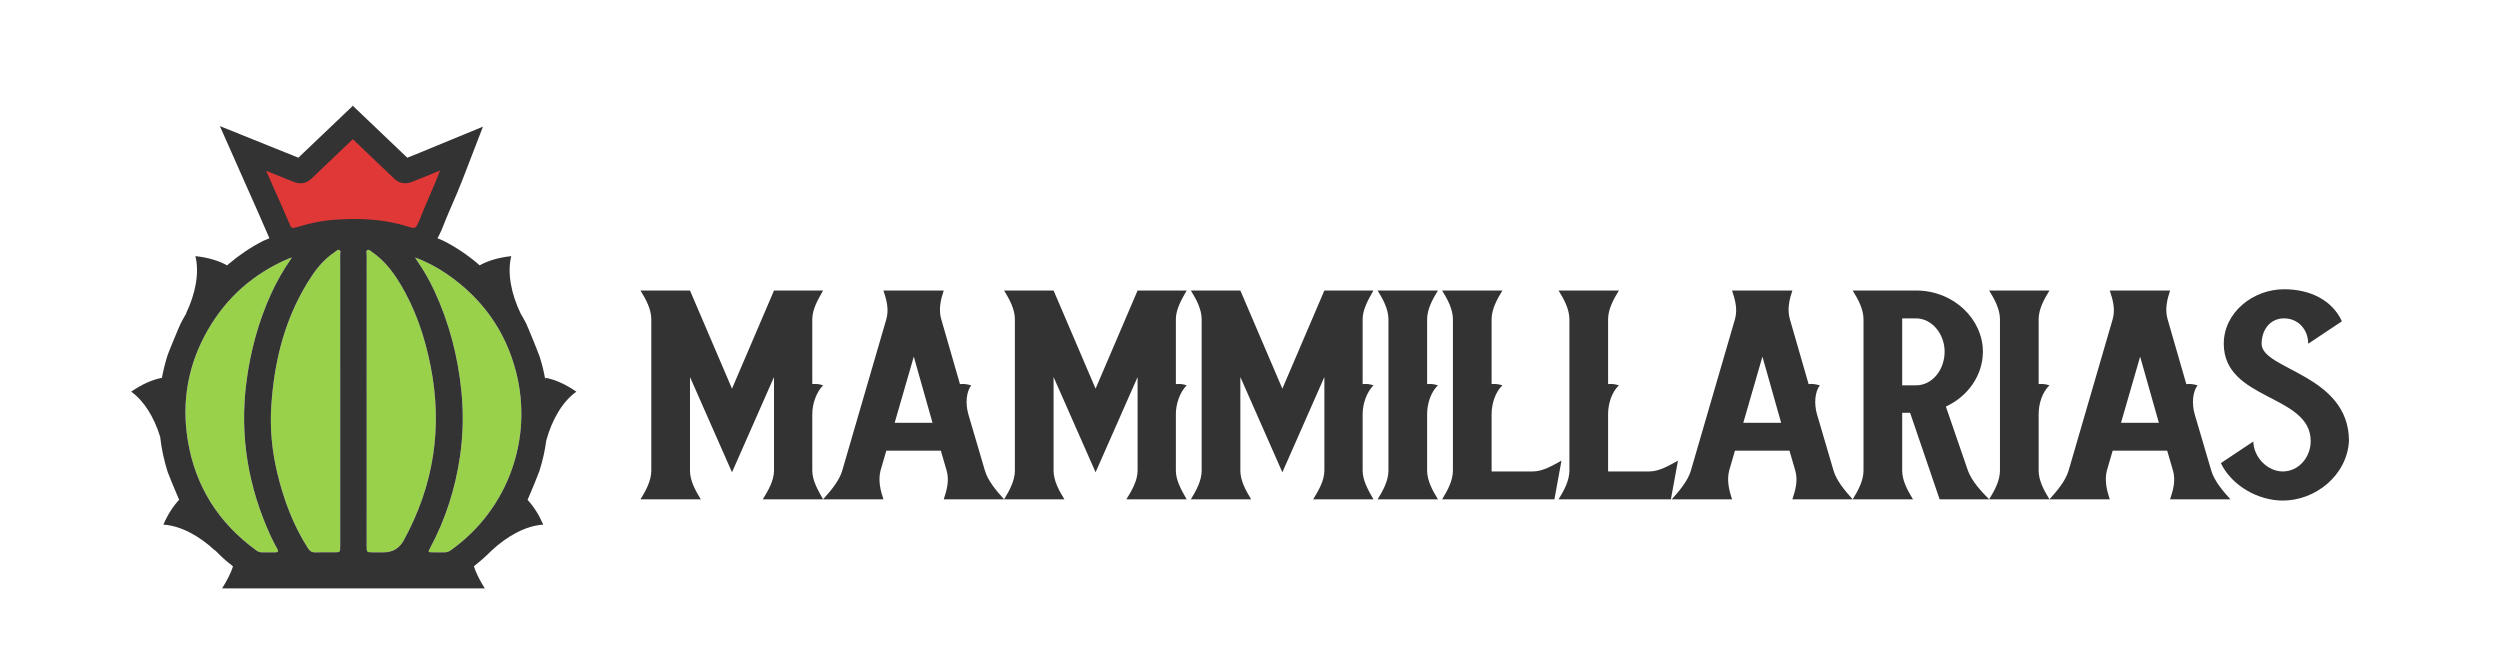
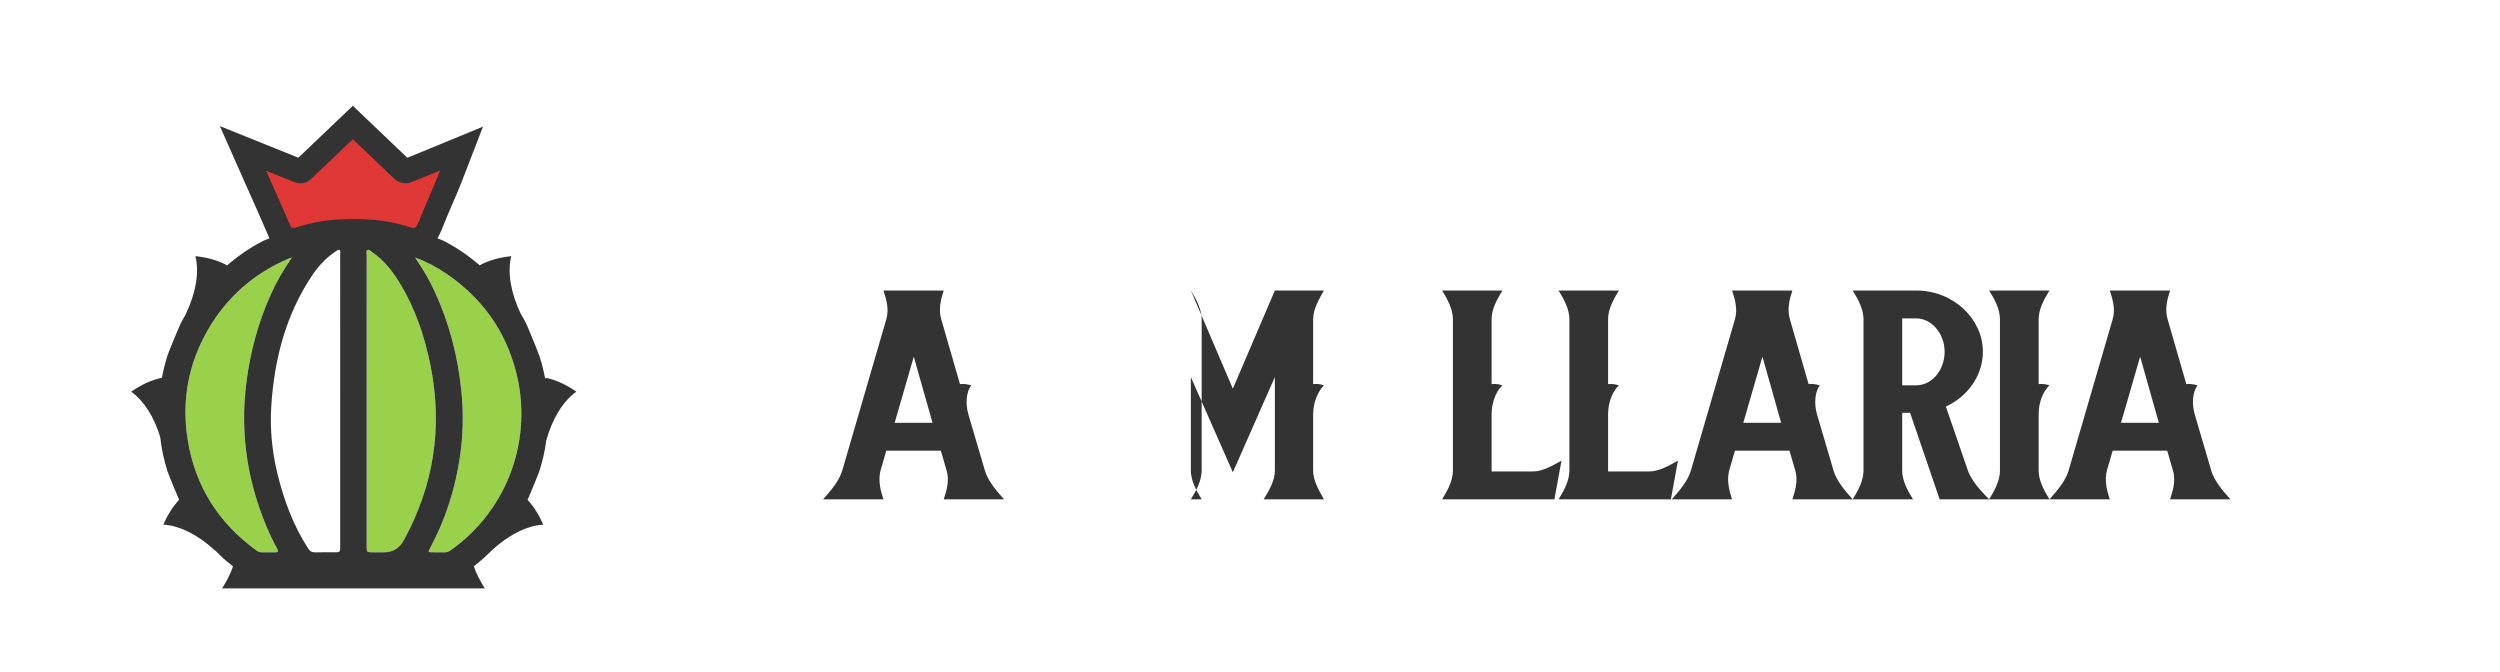
<svg xmlns="http://www.w3.org/2000/svg" id="a" width="387" height="104" viewBox="0 0 387 104">
  <defs>
    <style>.b{fill:#333;}.c{fill:#e03737;}.d{fill:#9ad14b;}</style>
  </defs>
  <g />
  <g>
    <g>
-       <path class="b" d="M99.147,77.295c.837-1.353,1.674-2.897,1.674-4.443v-23.438c0-1.545-.837-3.091-1.674-4.443h7.663l6.504,15.197,6.503-15.197h7.599c-.772,1.353-1.674,2.898-1.674,4.443v10.045c.579-.064,1.159,0,1.674,.193-1.03,1.03-1.674,2.833-1.674,4.443v8.757c0,1.546,.901,3.091,1.674,4.443h-9.337c.837-1.353,1.738-2.897,1.738-4.443v-14.488l-6.503,14.746-6.504-14.746v14.488c0,1.546,.837,3.091,1.674,4.443h-9.337Z" />
      <path class="b" d="M145.705,49.413l2.897,10.045c.516-.064,1.095,0,1.738,.193-.772,1.03-.901,2.833-.45,4.443l2.575,8.757c.451,1.546,1.739,3.091,2.962,4.443h-9.336c.45-1.353,.901-2.897,.45-4.443l-.901-3.091h-8.436l-.901,3.091c-.387,1.546,0,3.091,.451,4.443h-9.337c1.223-1.353,2.511-2.897,2.962-4.443l6.825-23.438c.451-1.545,0-3.091-.45-4.443h9.337c-.451,1.353-.838,2.898-.387,4.443Zm-4.25,5.795l-2.962,10.238h5.859l-2.897-10.238Z" />
-       <path class="b" d="M155.43,77.295c.837-1.353,1.674-2.897,1.674-4.443v-23.438c0-1.545-.837-3.091-1.674-4.443h7.663l6.503,15.197,6.504-15.197h7.599c-.773,1.353-1.675,2.898-1.675,4.443v10.045c.58-.064,1.159,0,1.675,.193-1.03,1.03-1.675,2.833-1.675,4.443v8.757c0,1.546,.901,3.091,1.675,4.443h-9.337c.837-1.353,1.738-2.897,1.738-4.443v-14.488l-6.504,14.746-6.503-14.746v14.488c0,1.546,.837,3.091,1.674,4.443h-9.337Z" />
-       <path class="b" d="M184.343,77.295c.837-1.353,1.674-2.897,1.674-4.443v-23.438c0-1.545-.837-3.091-1.674-4.443h7.663l6.503,15.197,6.504-15.197h7.599c-.773,1.353-1.675,2.898-1.675,4.443v10.045c.58-.064,1.159,0,1.675,.193-1.03,1.03-1.675,2.833-1.675,4.443v8.757c0,1.546,.901,3.091,1.675,4.443h-9.337c.837-1.353,1.738-2.897,1.738-4.443v-14.488l-6.504,14.746-6.503-14.746v14.488c0,1.546,.837,3.091,1.674,4.443h-9.337Z" />
-       <path class="b" d="M220.92,49.413v10.045c.515-.064,1.095,0,1.674,.193-1.095,1.03-1.674,2.833-1.674,4.443v8.757c0,1.546,.837,3.091,1.674,4.443h-9.337c.837-1.353,1.674-2.897,1.674-4.443v-23.438c0-1.545-.837-3.091-1.674-4.443h9.337c-.837,1.353-1.674,2.898-1.674,4.443Z" />
+       <path class="b" d="M184.343,77.295c.837-1.353,1.674-2.897,1.674-4.443v-23.438c0-1.545-.837-3.091-1.674-4.443l6.503,15.197,6.504-15.197h7.599c-.773,1.353-1.675,2.898-1.675,4.443v10.045c.58-.064,1.159,0,1.675,.193-1.03,1.03-1.675,2.833-1.675,4.443v8.757c0,1.546,.901,3.091,1.675,4.443h-9.337c.837-1.353,1.738-2.897,1.738-4.443v-14.488l-6.504,14.746-6.503-14.746v14.488c0,1.546,.837,3.091,1.674,4.443h-9.337Z" />
      <path class="b" d="M230.902,49.413v10.045c.515-.064,1.094,0,1.674,.193-1.095,1.03-1.674,2.833-1.674,4.443v8.886h6.374c1.546,0,3.026-.901,4.443-1.674l-1.095,5.988h-17.386c.837-1.353,1.674-2.897,1.674-4.443v-23.438c0-1.545-.837-3.091-1.674-4.443h9.337c-.837,1.353-1.674,2.898-1.674,4.443Z" />
      <path class="b" d="M248.933,49.413v10.045c.515-.064,1.094,0,1.674,.193-1.095,1.03-1.674,2.833-1.674,4.443v8.886h6.374c1.546,0,3.026-.901,4.443-1.674l-1.095,5.988h-17.386c.837-1.353,1.674-2.897,1.674-4.443v-23.438c0-1.545-.837-3.091-1.674-4.443h9.337c-.837,1.353-1.674,2.898-1.674,4.443Z" />
      <path class="b" d="M277.074,49.413l2.897,10.045c.516-.064,1.095,0,1.738,.193-.772,1.03-.901,2.833-.45,4.443l2.575,8.757c.451,1.546,1.739,3.091,2.962,4.443h-9.336c.45-1.353,.901-2.897,.45-4.443l-.901-3.091h-8.436l-.901,3.091c-.387,1.546,0,3.091,.451,4.443h-9.337c1.223-1.353,2.511-2.897,2.962-4.443l6.825-23.438c.451-1.545,0-3.091-.45-4.443h9.337c-.451,1.353-.838,2.898-.387,4.443Zm-4.25,5.795l-2.962,10.238h5.859l-2.897-10.238Z" />
      <path class="b" d="M286.798,77.295c.837-1.353,1.674-2.897,1.674-4.443v-23.438c0-1.545-.837-3.091-1.674-4.443h9.787c5.925,0,10.367,4.508,10.367,9.466,0,3.606-2.253,6.89-5.73,8.5l3.413,9.916c.579,1.61,2.061,3.22,3.284,4.443h-7.663l-4.572-13.394h-1.223v8.95c0,1.546,.837,3.091,1.674,4.443h-9.337Zm9.787-17.644c2.576,0,4.443-2.447,4.443-5.216,0-2.704-1.932-5.151-4.443-5.151h-2.124v10.367h2.124Z" />
      <path class="b" d="M315.583,49.413v10.045c.515-.064,1.094,0,1.674,.193-1.095,1.03-1.674,2.833-1.674,4.443v8.757c0,1.546,.837,3.091,1.674,4.443h-9.337c.837-1.353,1.674-2.897,1.674-4.443v-23.438c0-1.545-.837-3.091-1.674-4.443h9.337c-.837,1.353-1.674,2.898-1.674,4.443Z" />
      <path class="b" d="M335.544,49.413l2.897,10.045c.516-.064,1.095,0,1.738,.193-.772,1.03-.901,2.833-.45,4.443l2.575,8.757c.451,1.546,1.739,3.091,2.962,4.443h-9.336c.45-1.353,.901-2.897,.45-4.443l-.901-3.091h-8.436l-.901,3.091c-.387,1.546,0,3.091,.451,4.443h-9.337c1.223-1.353,2.511-2.897,2.962-4.443l6.825-23.438c.451-1.545,0-3.091-.45-4.443h9.337c-.451,1.353-.838,2.898-.387,4.443Zm-4.25,5.795l-2.962,10.238h5.859l-2.897-10.238Z" />
-       <path class="b" d="M363.622,68.28c-.322,5.345-5.216,9.208-10.238,9.208-3.864,0-7.921-2.318-9.595-5.796l5.022-3.348c.064,2.446,2.189,4.636,4.572,4.636,2.446,0,4.313-2.189,4.313-4.7,0-7.276-13.457-6.246-13.457-15.068,0-4.829,4.507-8.435,9.336-8.435,4.121,0,7.47,1.738,8.951,4.958l-5.216,3.477c0-2.189-1.546-3.928-3.735-3.928-2.188,0-3.477,1.803-3.477,3.928,0,4.057,13.522,4.701,13.522,15.068Z" />
    </g>
    <path class="d" d="M42.631,85.5c-.709-.014-1.42-.009-2.129-.003-.303,.002-.559-.102-.8-.277-5.864-4.253-9.479-9.926-10.638-17.087-.981-6.057,.066-11.79,3.141-17.106,2.927-5.06,7.123-8.718,12.507-11.007,.098-.042,.202-.068,.485-.161-1.335,1.908-2.384,3.753-3.262,5.696-1.951,4.314-3.166,8.832-3.778,13.52-1.091,8.359,.258,16.332,3.775,23.962,.306,.664,.654,1.309,1.002,1.952,.202,.373,.13,.519-.303,.51Z" />
-     <path class="d" d="M52.663,62.005c-0,7.516,0,15.032-0,22.548-0,.931-.011,.942-.915,.944-.976,.002-1.953-.025-2.927,.011-.533,.02-.853-.183-1.136-.623-2.314-3.607-3.776-7.554-4.77-11.7-.817-3.411-1.142-6.872-.917-10.358,.468-7.229,2.233-14.078,6.318-20.182,.955-1.427,2.102-2.691,3.546-3.652,.209-.139,.437-.423,.695-.283,.227,.124,.102,.449,.102,.682,.005,7.538,.005,15.076,.005,22.614Z" />
    <path class="d" d="M59.399,85.497c-.577,0-1.153,.001-1.73-0-.886-.003-.909-.023-.909-.883-.002-2.306-.001-4.612-.001-6.917-0-5.254,0-10.509,0-15.763,0-7.494-.001-14.987,.005-22.481,0-.254-.141-.615,.107-.742,.271-.14,.523,.166,.749,.321,1.81,1.244,3.133,2.933,4.26,4.781,2.418,3.966,3.869,8.296,4.772,12.83,1.893,9.505,.506,18.504-4.152,27.001q-1.017,1.856-3.102,1.855Z" />
    <path class="d" d="M69.792,85.173c-.324,.231-.658,.338-1.052,.328-.598-.015-1.198,.001-1.796-.005-.692-.006-.703-.027-.362-.661,2.389-4.439,3.89-9.177,4.62-14.148,.49-3.339,.564-6.696,.228-10.074-.541-5.433-1.883-10.634-4.186-15.584-.712-1.529-1.531-3.001-2.49-4.391-.147-.212-.279-.434-.501-.783,1.857,.689,3.449,1.551,4.944,2.578,5.404,3.714,9.024,8.718,10.675,15.076,2.669,10.282-1.137,21.298-10.079,27.663Z" />
    <g>
      <path class="c" d="M64,37.157c-.274,0-.555-.042-.858-.127-2.005-.562-3.896-.889-5.781-.997l-.146-.009c-.362-.024-1.325-.088-2.299-.088-1.175,.001-2.415,.074-2.822,.098-1.937,.111-3.785,.43-5.75,.98-.325,.091-.62,.135-.903,.135-.669,0-1.291-.256-1.75-.721l-.248-.251-.14-.325c-1.021-2.376-2.113-4.839-3.184-7.229l-2.502-5.645,4.28,1.724c0,.001,3.488,1.405,4.184,1.681,.188,.074,.347,.114,.461,.114,.064,0,.171,0,.392-.211l7.688-7.323,7.562,7.213c.311,.298,.421,.32,.555,.32l.116-.005c.058-.006,.214-.068,.396-.142l2.536-1.019,5.666-2.334-1.567,4.062c-.552,1.432-1.104,2.702-1.637,3.931-.561,1.293-1.067,2.471-1.58,3.8l-.054,.125-.111,.231c-.065,.136-.131,.271-.191,.408-.629,1.446-1.826,1.603-2.311,1.603Z" />
      <path class="b" d="M84.423,58.474l-.012,.298c-.207-1.21-.495-2.403-.878-3.575-.21-.643-1.888-4.739-2.096-5.146-.266-.522-.552-1.032-.85-1.533l.003,.002c-1.467-3.051-2.09-6.288-1.446-8.869-1.943,.21-3.572,.688-4.901,1.424-.104-.098-.186-.175-.23-.213-1.642-1.401-3.426-2.596-5.349-3.579-.039-.02-.414-.18-.938-.399,.11-.184,.211-.377,.3-.582,.049-.114,.105-.226,.159-.339l.118-.247,.058-.124,.049-.128c.5-1.294,.998-2.455,1.551-3.729,.552-1.271,1.106-2.55,1.667-4.003l3.134-8.127-8.053,3.32-1.655,.682-2.009,.807-5.843-5.574-2.582-2.463-2.583,2.461-5.85,5.572c-1.24-.496-3.593-1.444-3.593-1.444l-8.558-3.447,3.737,8.435,.629,1.419c.906,2.025,2.081,4.663,3.178,7.217l.126,.293c-.549,.228-.939,.391-.956,.4-1.924,.982-3.704,2.185-5.35,3.581-.042,.036-.125,.113-.235,.217-1.331-.741-2.967-1.222-4.919-1.433,.645,2.581,.022,5.819-1.446,8.869,.02-.016,.043-.031,.064-.047-.311,.52-.61,1.049-.888,1.592-.215,.42-1.903,4.498-2.047,4.956-.358,1.141-.647,2.296-.865,3.465-1.522,.296-3.108,1.011-4.759,2.149,2.023,1.429,3.576,4.012,4.491,7,.2,1.839,.597,3.64,1.152,5.407,.102,.326,1.23,3.053,1.781,4.328-.934,1-1.753,2.27-2.442,3.846,2.656,.159,5.558,1.723,8.028,4.038-.01-.026-.018-.054-.028-.081,.426,.429,.845,.864,1.298,1.272,.476,.429,.977,.826,1.481,1.22-.374,1.195-1.025,2.357-1.682,3.418h40.661c-.658-1.062-1.31-2.225-1.683-3.422,.961-.759,1.87-1.565,2.725-2.421,2.467-2.306,5.362-3.865,8.012-4.024-.686-1.569-1.5-2.835-2.429-3.833,.598-1.372,1.704-4.068,1.824-4.446,.493-1.555,.86-3.137,1.07-4.75,.886-3.222,2.511-6.035,4.658-7.552-1.667-1.148-3.267-1.869-4.802-2.16Zm-38.984-23.196c-.17,0-.306-.05-.418-.164-1.024-2.385-2.121-4.856-3.195-7.256l-.629-1.419s3.496,1.408,4.193,1.684c.417,.165,.793,.246,1.151,.246,.617,0,1.168-.237,1.683-.727l6.396-6.093,6.271,5.982c.432,.413,.989,.837,1.847,.837l.177-.006c.421-.029,.761-.166,1.034-.276l2.533-1.018,1.655-.682c-.537,1.393-1.08,2.644-1.608,3.86-.528,1.217-1.07,2.475-1.609,3.87-.11,.232-.226,.461-.327,.695-.136,.314-.299,.475-.594,.475-.089,0-.195-.021-.311-.05l-.042-.015c-2.01-.644-4.067-1.076-6.179-1.215-.247-.016-1.383-.114-2.573-.113-1.317,.001-2.698,.101-3.007,.122-2.067,.135-4.081,.559-6.05,1.189-.01,.003-.036,.013-.052,.019-.127,.032-.245,.057-.345,.057Zm-2.808,50.222c-.709-.014-1.419-.009-2.129-.003-.303,.003-.559-.102-.8-.277-5.864-4.253-9.479-9.926-10.638-17.087-.981-6.057,.066-11.79,3.141-17.106,2.927-5.06,7.123-8.718,12.507-11.007,.098-.042,.202-.068,.485-.161-1.335,1.908-2.384,3.753-3.263,5.696-1.951,4.314-3.166,8.832-3.778,13.52-1.091,8.359,.258,16.332,3.775,23.962,.306,.664,.654,1.309,1.002,1.951,.202,.373,.13,.519-.303,.51Zm10.032-23.495c-0,7.516,0,15.032-0,22.548-0,.931-.011,.942-.915,.944-.976,.002-1.953-.026-2.927,.011-.533,.02-.854-.183-1.136-.623-2.314-3.607-3.776-7.554-4.77-11.7-.817-3.411-1.142-6.872-.917-10.358,.468-7.229,2.233-14.078,6.318-20.182,.955-1.427,2.102-2.691,3.546-3.652,.209-.139,.437-.423,.695-.283,.227,.124,.102,.449,.102,.682,.005,7.538,.005,15.076,.005,22.614Zm6.736,23.492c-.577,0-1.153,.001-1.73-0-.886-.003-.909-.023-.909-.883-.002-2.306-.001-4.612-.001-6.917-0-5.254,0-10.509,0-15.763,0-7.494-.001-14.987,.005-22.481,0-.254-.141-.615,.107-.742,.271-.14,.523,.166,.749,.321,1.81,1.244,3.133,2.933,4.26,4.781,2.418,3.966,3.87,8.296,4.772,12.83,1.893,9.505,.506,18.504-4.152,27.001q-1.017,1.856-3.102,1.855Zm10.393-.324c-.324,.231-.658,.338-1.052,.328-.598-.015-1.198,.001-1.796-.005-.692-.006-.703-.027-.362-.661,2.389-4.439,3.89-9.177,4.62-14.148,.49-3.339,.564-6.696,.228-10.074-.541-5.433-1.883-10.634-4.186-15.584-.712-1.529-1.531-3.001-2.49-4.391-.146-.212-.279-.435-.501-.783,1.857,.689,3.449,1.551,4.944,2.578,5.404,3.714,9.024,8.718,10.675,15.076,2.669,10.282-1.137,21.298-10.079,27.663Z" />
    </g>
  </g>
</svg>